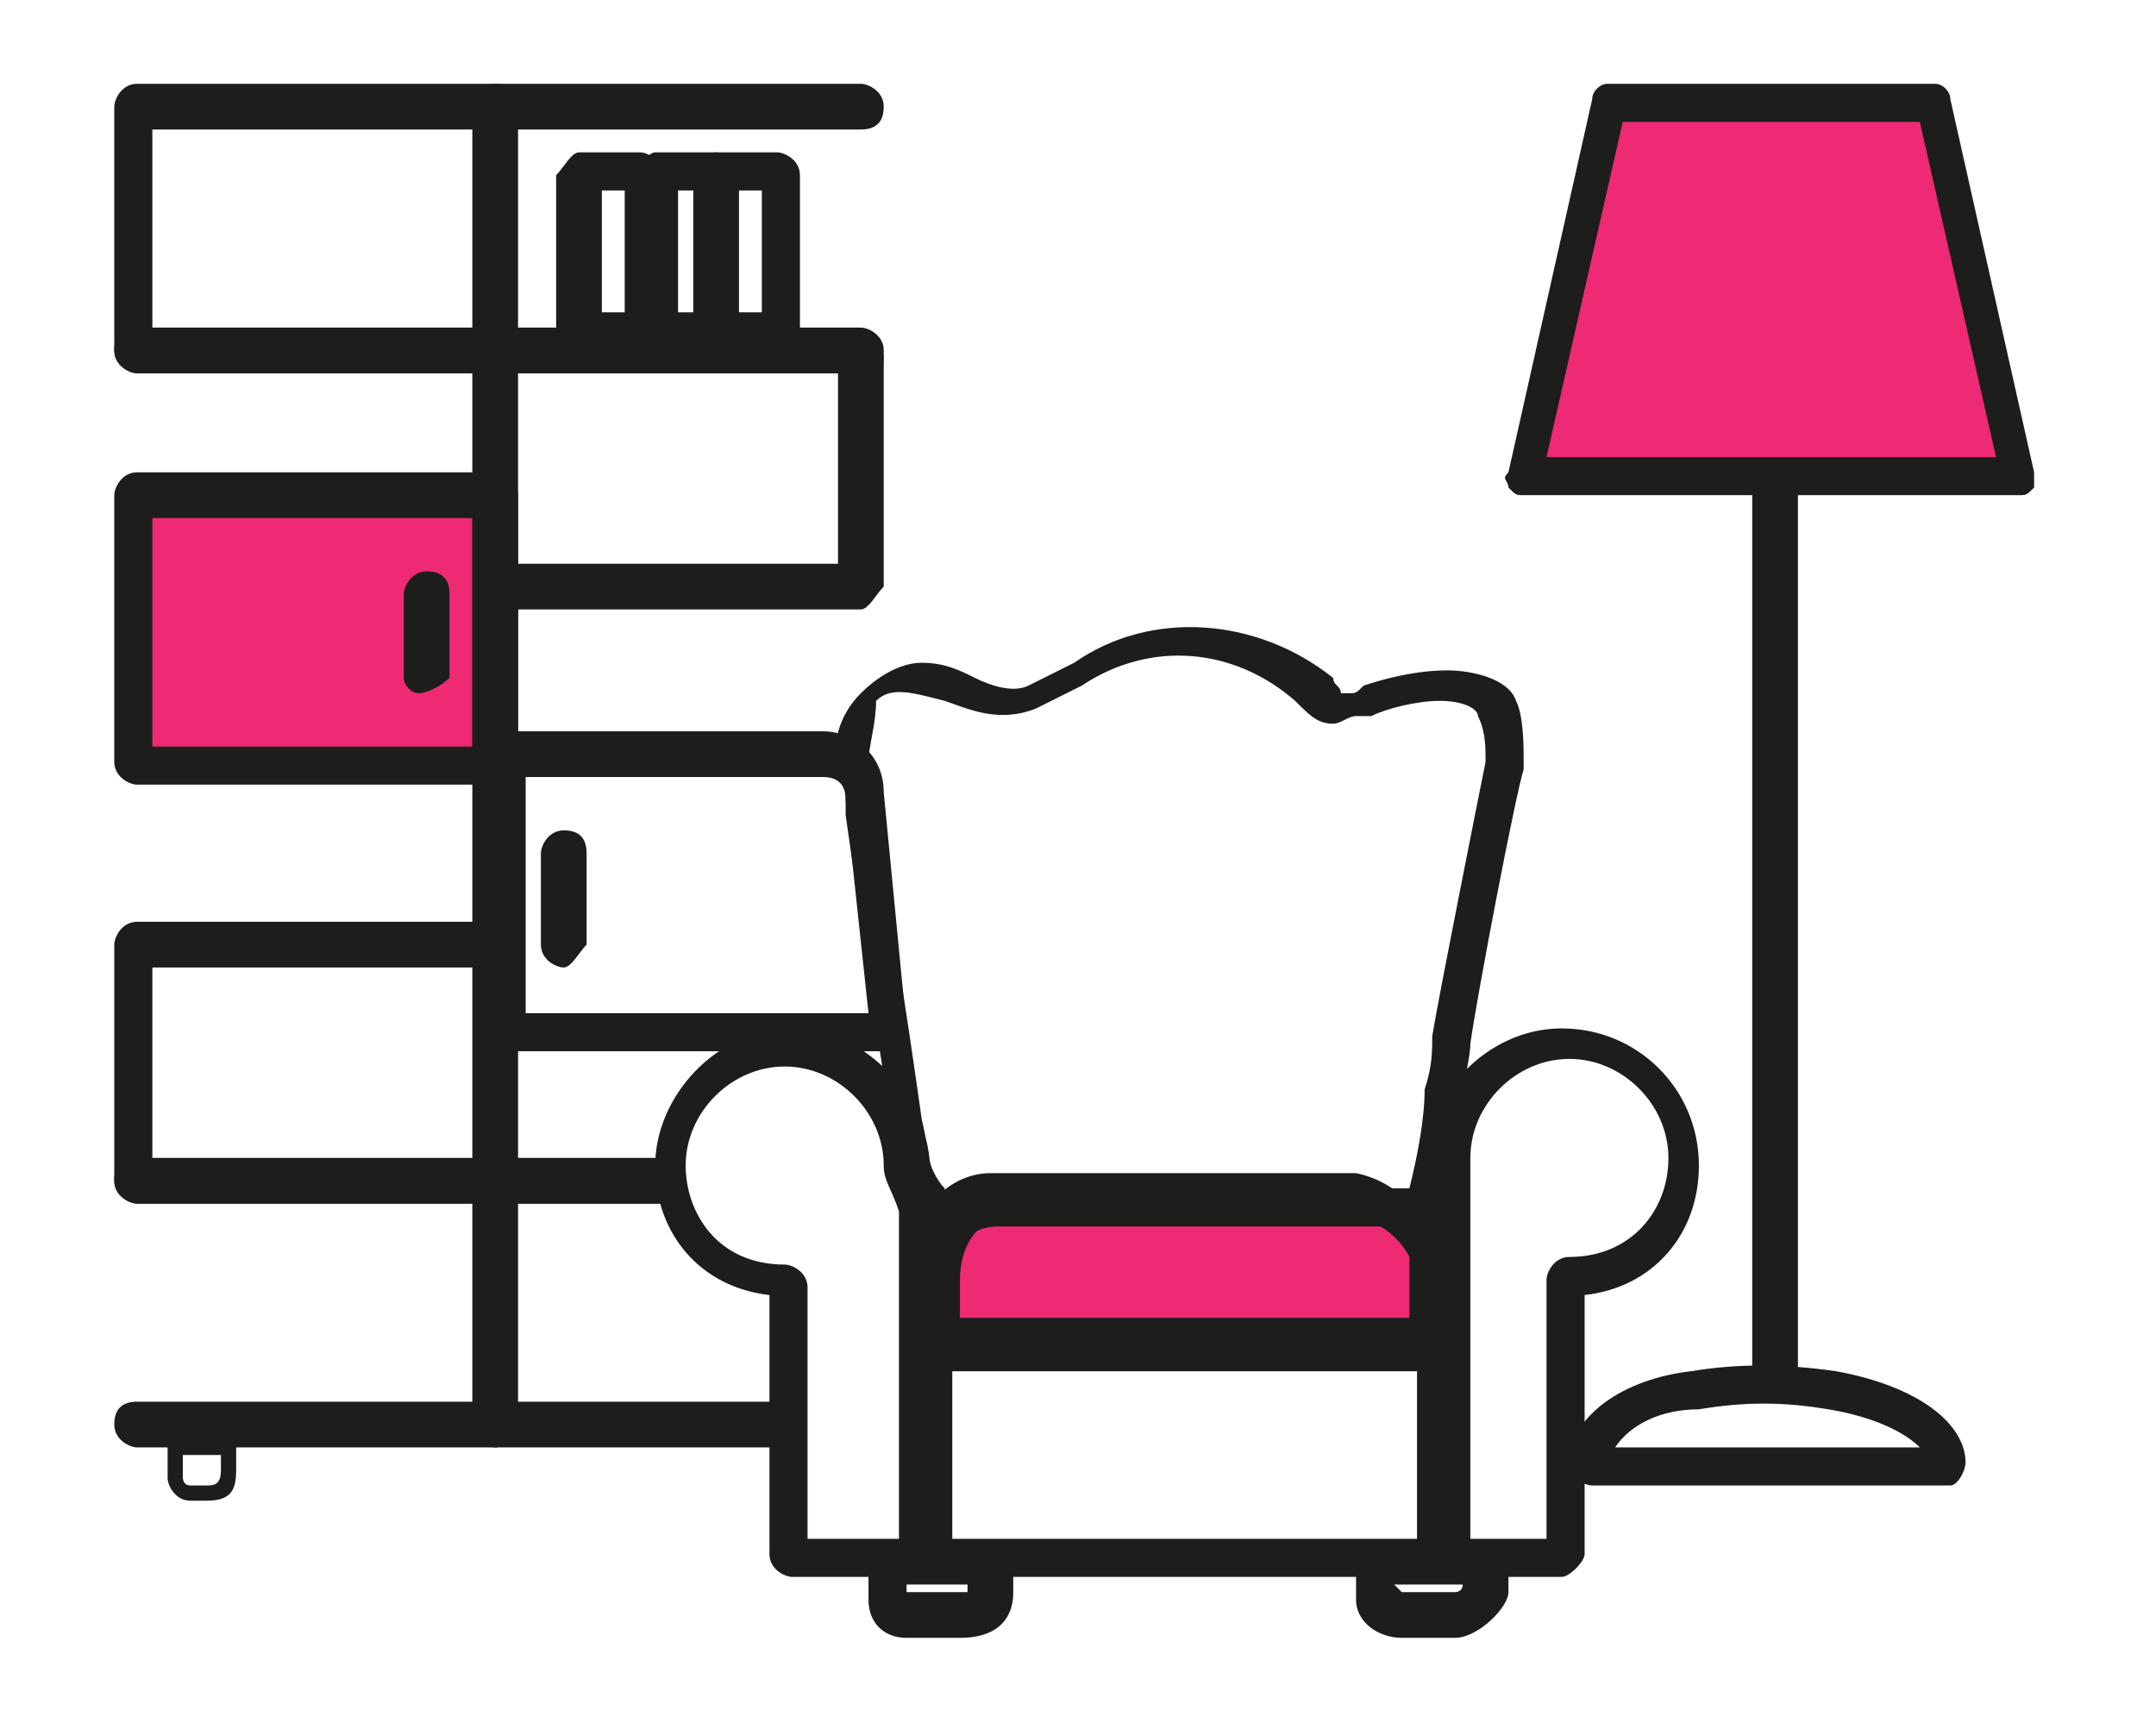
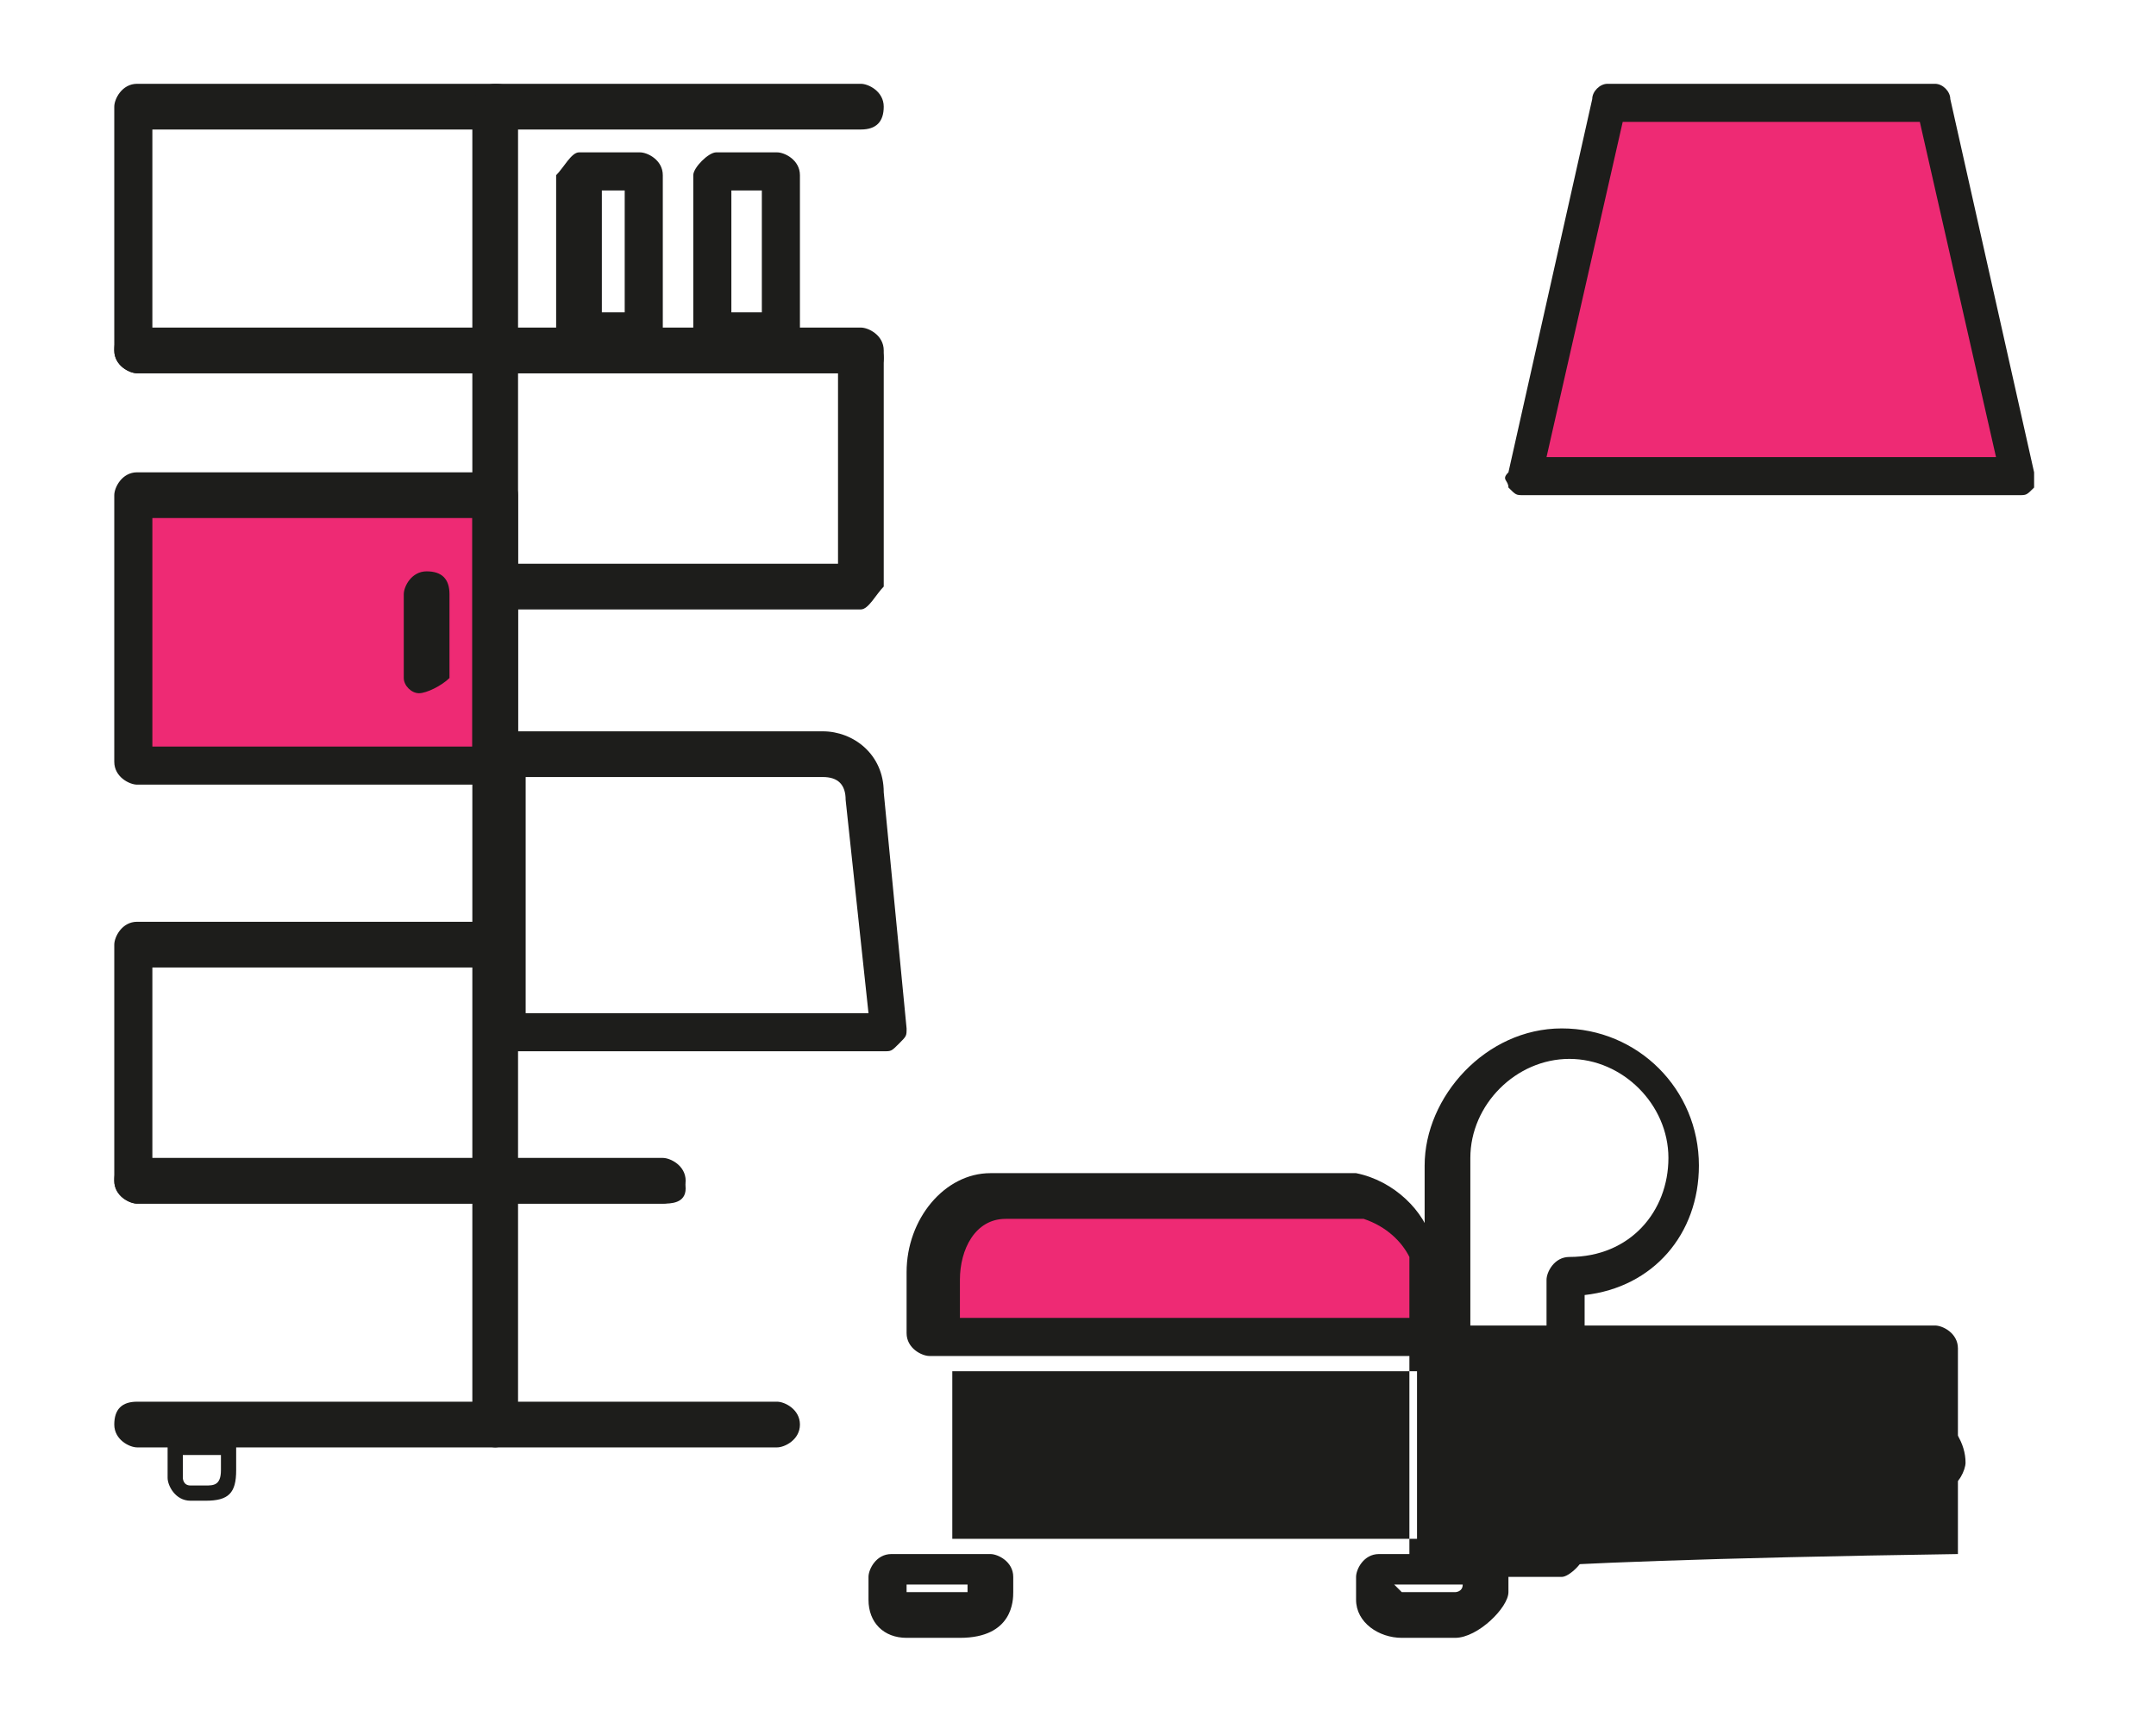
<svg xmlns="http://www.w3.org/2000/svg" version="1.1" id="Layer_1" x="0px" y="0px" viewBox="0 0 28.3 22.7" style="enable-background:new 0 0 28.3 22.7;" xml:space="preserve">
  <style type="text/css">
	.st0{fill:#EE2A74;}
	.st1{fill:#1D1D1B;}
</style>
  <g>
    <g>
      <g>
        <g>
          <polygon class="st0" points="26.5,6.3 20,6.3 21.1,1.4 25.4,1.4     " />
          <path class="st1" d="M26.5,6.5H20c-0.1,0-0.1,0-0.2-0.1c0-0.1-0.1-0.1,0-0.2l1.1-4.9c0-0.1,0.1-0.2,0.2-0.2h4.3      c0.1,0,0.2,0.1,0.2,0.2l1.1,4.9c0,0.1,0,0.2,0,0.2C26.6,6.5,26.6,6.5,26.5,6.5z M20.3,6h5.9l-1-4.4h-3.9L20.3,6z" />
        </g>
        <g>
          <path class="st1" d="M25.6,19.5h-4.7c-0.1,0-0.3-0.1-0.3-0.3c0-0.6,0.7-1.1,1.6-1.2c0.6-0.1,1.2-0.1,1.9,0      c1.1,0.2,1.7,0.7,1.7,1.2C25.8,19.3,25.7,19.5,25.6,19.5z M21.2,19h4c-0.2-0.2-0.6-0.4-1.2-0.5c-0.6-0.1-1.1-0.1-1.7,0      C21.8,18.5,21.4,18.7,21.2,19z" />
        </g>
      </g>
      <g>
-         <path class="st1" d="M23.3,18.3c-0.1,0-0.3-0.1-0.3-0.3V6.3C23,6.2,23.2,6,23.3,6s0.3,0.1,0.3,0.3V18     C23.5,18.1,23.4,18.3,23.3,18.3z" />
-       </g>
+         </g>
    </g>
    <g>
      <g>
        <path class="st1" d="M12.6,21.5h-0.7c-0.3,0-0.5-0.2-0.5-0.5v-0.3c0-0.1,0.1-0.3,0.3-0.3H13c0.1,0,0.3,0.1,0.3,0.3v0.2     C13.3,21,13.3,21.5,12.6,21.5z M11.9,20.8L11.9,20.8l0,0.1h0.7c0.1,0,0.1,0,0.1,0c0,0,0,0,0-0.1H11.9z" />
      </g>
      <g>
        <path class="st1" d="M19.1,21.5h-0.7c-0.3,0-0.6-0.2-0.6-0.5v-0.3c0-0.1,0.1-0.3,0.3-0.3h1.4c0.1,0,0.3,0.1,0.3,0.3v0.2     C19.8,21.1,19.4,21.5,19.1,21.5z M18.3,20.8L18.3,20.8l0.1,0.1h0.7c0,0,0.1,0,0.1-0.1H18.3z" />
      </g>
      <g>
        <path class="st1" d="M18.8,18L18.8,18c-0.2,0-0.3-0.1-0.3-0.3v-1c0-0.1,0.1-0.2,0.2-0.2s0.2,0,0.3,0.1C19,16.7,19,16.9,19,17v0.7     C19,17.8,18.9,18,18.8,18z" />
      </g>
      <g>
-         <path class="st1" d="M18.8,20.7h-6.6c-0.1,0-0.3-0.1-0.3-0.3v-2.7c0-0.1,0.1-0.3,0.3-0.3h6.6c0.1,0,0.3,0.1,0.3,0.3v2.7     C19,20.5,18.9,20.7,18.8,20.7z M12.5,20.2h6.1V18h-6.1V20.2z" />
+         <path class="st1" d="M18.8,20.7c-0.1,0-0.3-0.1-0.3-0.3v-2.7c0-0.1,0.1-0.3,0.3-0.3h6.6c0.1,0,0.3,0.1,0.3,0.3v2.7     C19,20.5,18.9,20.7,18.8,20.7z M12.5,20.2h6.1V18h-6.1V20.2z" />
      </g>
      <g>
        <path class="st0" d="M18.7,16.5v1.1h-6.5v-0.8c0-0.5,0.4-1,0.9-1h4.8C18.3,15.9,18.6,16.2,18.7,16.5z" />
        <path class="st1" d="M18.7,17.8h-6.5c-0.1,0-0.3-0.1-0.3-0.3v-0.8c0-0.7,0.5-1.3,1.1-1.3h4.8c0.5,0.1,0.9,0.5,1,0.9     c0,0,0,0.1,0,0.1v1.1C19,17.7,18.8,17.8,18.7,17.8z M12.5,17.3h6v-0.8c-0.1-0.2-0.3-0.4-0.6-0.5l-4.7,0c-0.4,0-0.6,0.4-0.6,0.8     V17.3z" />
      </g>
      <g>
-         <path class="st1" d="M12.2,17c-0.1,0-0.2-0.1-0.2-0.2c-0.1-0.7-0.2-1.3-0.3-2c-0.1-0.7-0.2-1.3-0.3-2l-0.3-2.1c0-0.1,0-0.3,0-0.4     c0,0-0.1-0.1-0.1-0.1c-0.1-0.4,0-0.8,0.3-1.1c0.2-0.2,0.5-0.4,0.8-0.4c0.3,0,0.5,0.1,0.7,0.2C13,9,13.3,9.1,13.5,9l0.6-0.3     c1-0.7,2.4-0.6,3.4,0.2C17.5,9,17.6,9,17.6,9.1c0,0,0.1,0,0.1,0c0.1,0,0.1,0,0.2-0.1c0.3-0.1,0.7-0.2,1.1-0.2     c0.3,0,0.8,0.1,0.9,0.4C20,9.4,20,9.8,20,10c0,0,0,0.1,0,0.1c-0.1,0.3-0.6,2.9-0.7,3.6c0,0.2-0.1,0.5-0.1,0.8     c-0.1,0.4-0.2,0.9-0.3,1.4c0,0.1-0.1,0.2-0.2,0.2h-5.6c-0.4,0-0.6,0.3-0.6,0.7C12.5,16.8,12.3,16.9,12.2,17     C12.2,17,12.2,17,12.2,17z M11.4,10c0.1,0.2,0.1,0.4,0.1,0.6l0.3,2.1c0.1,0.6,0.2,1.3,0.3,2c0.1,0.4,0.1,0.8,0.2,1.2     c0.2-0.2,0.5-0.3,0.8-0.3h5.4c0.1-0.4,0.2-0.9,0.2-1.3c0.1-0.3,0.1-0.5,0.1-0.7c0.1-0.6,0.6-3.1,0.7-3.6c0-0.2,0-0.4-0.1-0.6     c0-0.1-0.2-0.2-0.5-0.2c-0.3,0-0.7,0.1-0.9,0.2c0,0-0.1,0-0.1,0c0,0-0.1,0-0.1,0c-0.1,0-0.2,0.1-0.3,0.1c-0.2,0-0.3-0.1-0.5-0.3     c-0.8-0.7-1.9-0.8-2.8-0.2l-0.6,0.3c-0.5,0.2-0.9,0-1.2-0.1c-0.4-0.1-0.7-0.2-0.9,0C11.5,9.5,11.4,9.8,11.4,10z" />
-       </g>
+         </g>
      <g>
-         <path class="st1" d="M12.1,20.7h-1.7c-0.1,0-0.3-0.1-0.3-0.3V17c-0.9-0.1-1.5-0.8-1.5-1.7c0-0.9,0.8-1.8,1.8-1.8     c0.9,0,1.7,0.8,1.8,1.7c0,0.1,0.1,0.3,0.2,0.4c0,0,0,0.1,0,0.1v4.6C12.4,20.5,12.2,20.7,12.1,20.7z M10.6,20.2h1.2v-4.3     c-0.1-0.3-0.2-0.4-0.2-0.6c0-0.7-0.6-1.3-1.3-1.3s-1.3,0.6-1.3,1.3c0,0.6,0.4,1.3,1.3,1.3c0.1,0,0.3,0.1,0.3,0.3V20.2z      M12.1,15.3L12.1,15.3L12.1,15.3z" />
-       </g>
+         </g>
      <g>
        <path class="st1" d="M20.5,20.7H19c-0.1,0-0.3-0.1-0.3-0.3v-5.1c0-0.9,0.8-1.8,1.8-1.8s1.8,0.8,1.8,1.8c0,0.9-0.6,1.6-1.5,1.7     v3.4C20.8,20.5,20.6,20.7,20.5,20.7z M19.3,20.2h1v-3.4c0-0.1,0.1-0.3,0.3-0.3c0.8,0,1.3-0.6,1.3-1.3c0-0.7-0.6-1.3-1.3-1.3     s-1.3,0.6-1.3,1.3V20.2z" />
      </g>
    </g>
    <g>
      <g>
        <path class="st1" d="M2.7,19.7H2.5c-0.2,0-0.3-0.2-0.3-0.3V19c0-0.1,0.1-0.1,0.1-0.1H3c0.1,0,0.1,0.1,0.1,0.1v0.3     C3.1,19.6,3,19.7,2.7,19.7z M2.4,19.1v0.3c0,0,0,0.1,0.1,0.1h0.2c0.1,0,0.2,0,0.2-0.2v-0.2H2.4z" />
      </g>
      <g>
-         <path class="st1" d="M9.4,4.6H8.6c-0.1,0-0.3-0.1-0.3-0.3V2.3C8.4,2.2,8.5,2,8.6,2h0.8c0.1,0,0.3,0.1,0.3,0.3v2.1     C9.6,4.5,9.5,4.6,9.4,4.6z M8.9,4.1h0.3V2.5H8.9V4.1z" />
-       </g>
+         </g>
      <g>
        <path class="st1" d="M8.4,4.6H7.6c-0.1,0-0.3-0.1-0.3-0.3V2.3C7.4,2.2,7.5,2,7.6,2h0.8c0.1,0,0.3,0.1,0.3,0.3v2.1     C8.6,4.5,8.5,4.6,8.4,4.6z M7.9,4.1h0.3V2.5H7.9V4.1z" />
      </g>
      <g>
        <path class="st1" d="M10.2,4.6H9.4c-0.1,0-0.3-0.1-0.3-0.3V2.3C9.1,2.2,9.3,2,9.4,2h0.8c0.1,0,0.3,0.1,0.3,0.3v2.1     C10.5,4.5,10.3,4.6,10.2,4.6z M9.6,4.1H10V2.5H9.6V4.1z" />
      </g>
      <g>
        <path class="st1" d="M11.3,4.9H1.8c-0.1,0-0.3-0.1-0.3-0.3V1.4c0-0.1,0.1-0.3,0.3-0.3h9.5c0.1,0,0.3,0.1,0.3,0.3     s-0.1,0.3-0.3,0.3H2v2.7h9.3c0.1,0,0.3,0.1,0.3,0.3S11.4,4.9,11.3,4.9z" />
      </g>
      <g>
        <path class="st1" d="M11.3,8H6.5C6.4,8,6.3,7.8,6.3,7.7s0.1-0.3,0.3-0.3H11V4.9H1.8c-0.1,0-0.3-0.1-0.3-0.3s0.1-0.3,0.3-0.3h9.5     c0.1,0,0.3,0.1,0.3,0.3v3.1C11.5,7.8,11.4,8,11.3,8z" />
      </g>
      <g>
        <rect x="1.8" y="6.5" class="st0" width="4.7" height="3.5" />
        <path class="st1" d="M6.5,10.3H1.8c-0.1,0-0.3-0.1-0.3-0.3V6.5c0-0.1,0.1-0.3,0.3-0.3h4.7c0.1,0,0.3,0.1,0.3,0.3V10     C6.8,10.1,6.6,10.3,6.5,10.3z M2,9.8h4.2v-3H2V9.8z" />
      </g>
      <g>
        <path class="st1" d="M10.2,19H1.8c-0.1,0-0.3-0.1-0.3-0.3s0.1-0.3,0.3-0.3h8.4c0.1,0,0.3,0.1,0.3,0.3S10.3,19,10.2,19z" />
      </g>
      <g>
        <path class="st1" d="M8.7,15.8H1.8c-0.1,0-0.3-0.1-0.3-0.3s0.1-0.3,0.3-0.3h6.9c0.1,0,0.3,0.1,0.3,0.3S8.8,15.8,8.7,15.8z" />
      </g>
      <g>
        <path class="st1" d="M8.7,15.8H1.8c-0.1,0-0.3-0.1-0.3-0.3v-3.1c0-0.1,0.1-0.3,0.3-0.3h4.7c0.1,0,0.3,0.1,0.3,0.3     s-0.1,0.3-0.3,0.3H2v2.6h6.7c0.1,0,0.3,0.1,0.3,0.3S8.8,15.8,8.7,15.8z" />
      </g>
      <g>
        <path class="st1" d="M11.6,13.8h-5c-0.1,0-0.3-0.1-0.3-0.3v-3.4c-0.1,0-0.1-0.1-0.1-0.2c0-0.1,0.1-0.3,0.3-0.3h4.3     c0.4,0,0.8,0.3,0.8,0.8l0.3,3.1c0,0.1,0,0.1-0.1,0.2C11.7,13.8,11.7,13.8,11.6,13.8z M6.9,13.3h4.5l-0.3-2.8     c0-0.2-0.1-0.3-0.3-0.3H6.9V13.3z" />
      </g>
      <g>
        <path class="st1" d="M6.5,19c-0.1,0-0.3-0.1-0.3-0.3V1.4c0-0.1,0.1-0.3,0.3-0.3s0.3,0.1,0.3,0.3v17.4C6.8,18.9,6.6,19,6.5,19z" />
      </g>
      <g>
        <path class="st1" d="M5.5,9.1C5.4,9.1,5.3,9,5.3,8.9V7.8c0-0.1,0.1-0.3,0.3-0.3s0.3,0.1,0.3,0.3v1.1C5.8,9,5.6,9.1,5.5,9.1z" />
      </g>
      <g>
-         <path class="st1" d="M7.4,12.7c-0.1,0-0.3-0.1-0.3-0.3v-1.2c0-0.1,0.1-0.3,0.3-0.3s0.3,0.1,0.3,0.3v1.2     C7.6,12.5,7.5,12.7,7.4,12.7z" />
-       </g>
+         </g>
    </g>
  </g>
</svg>